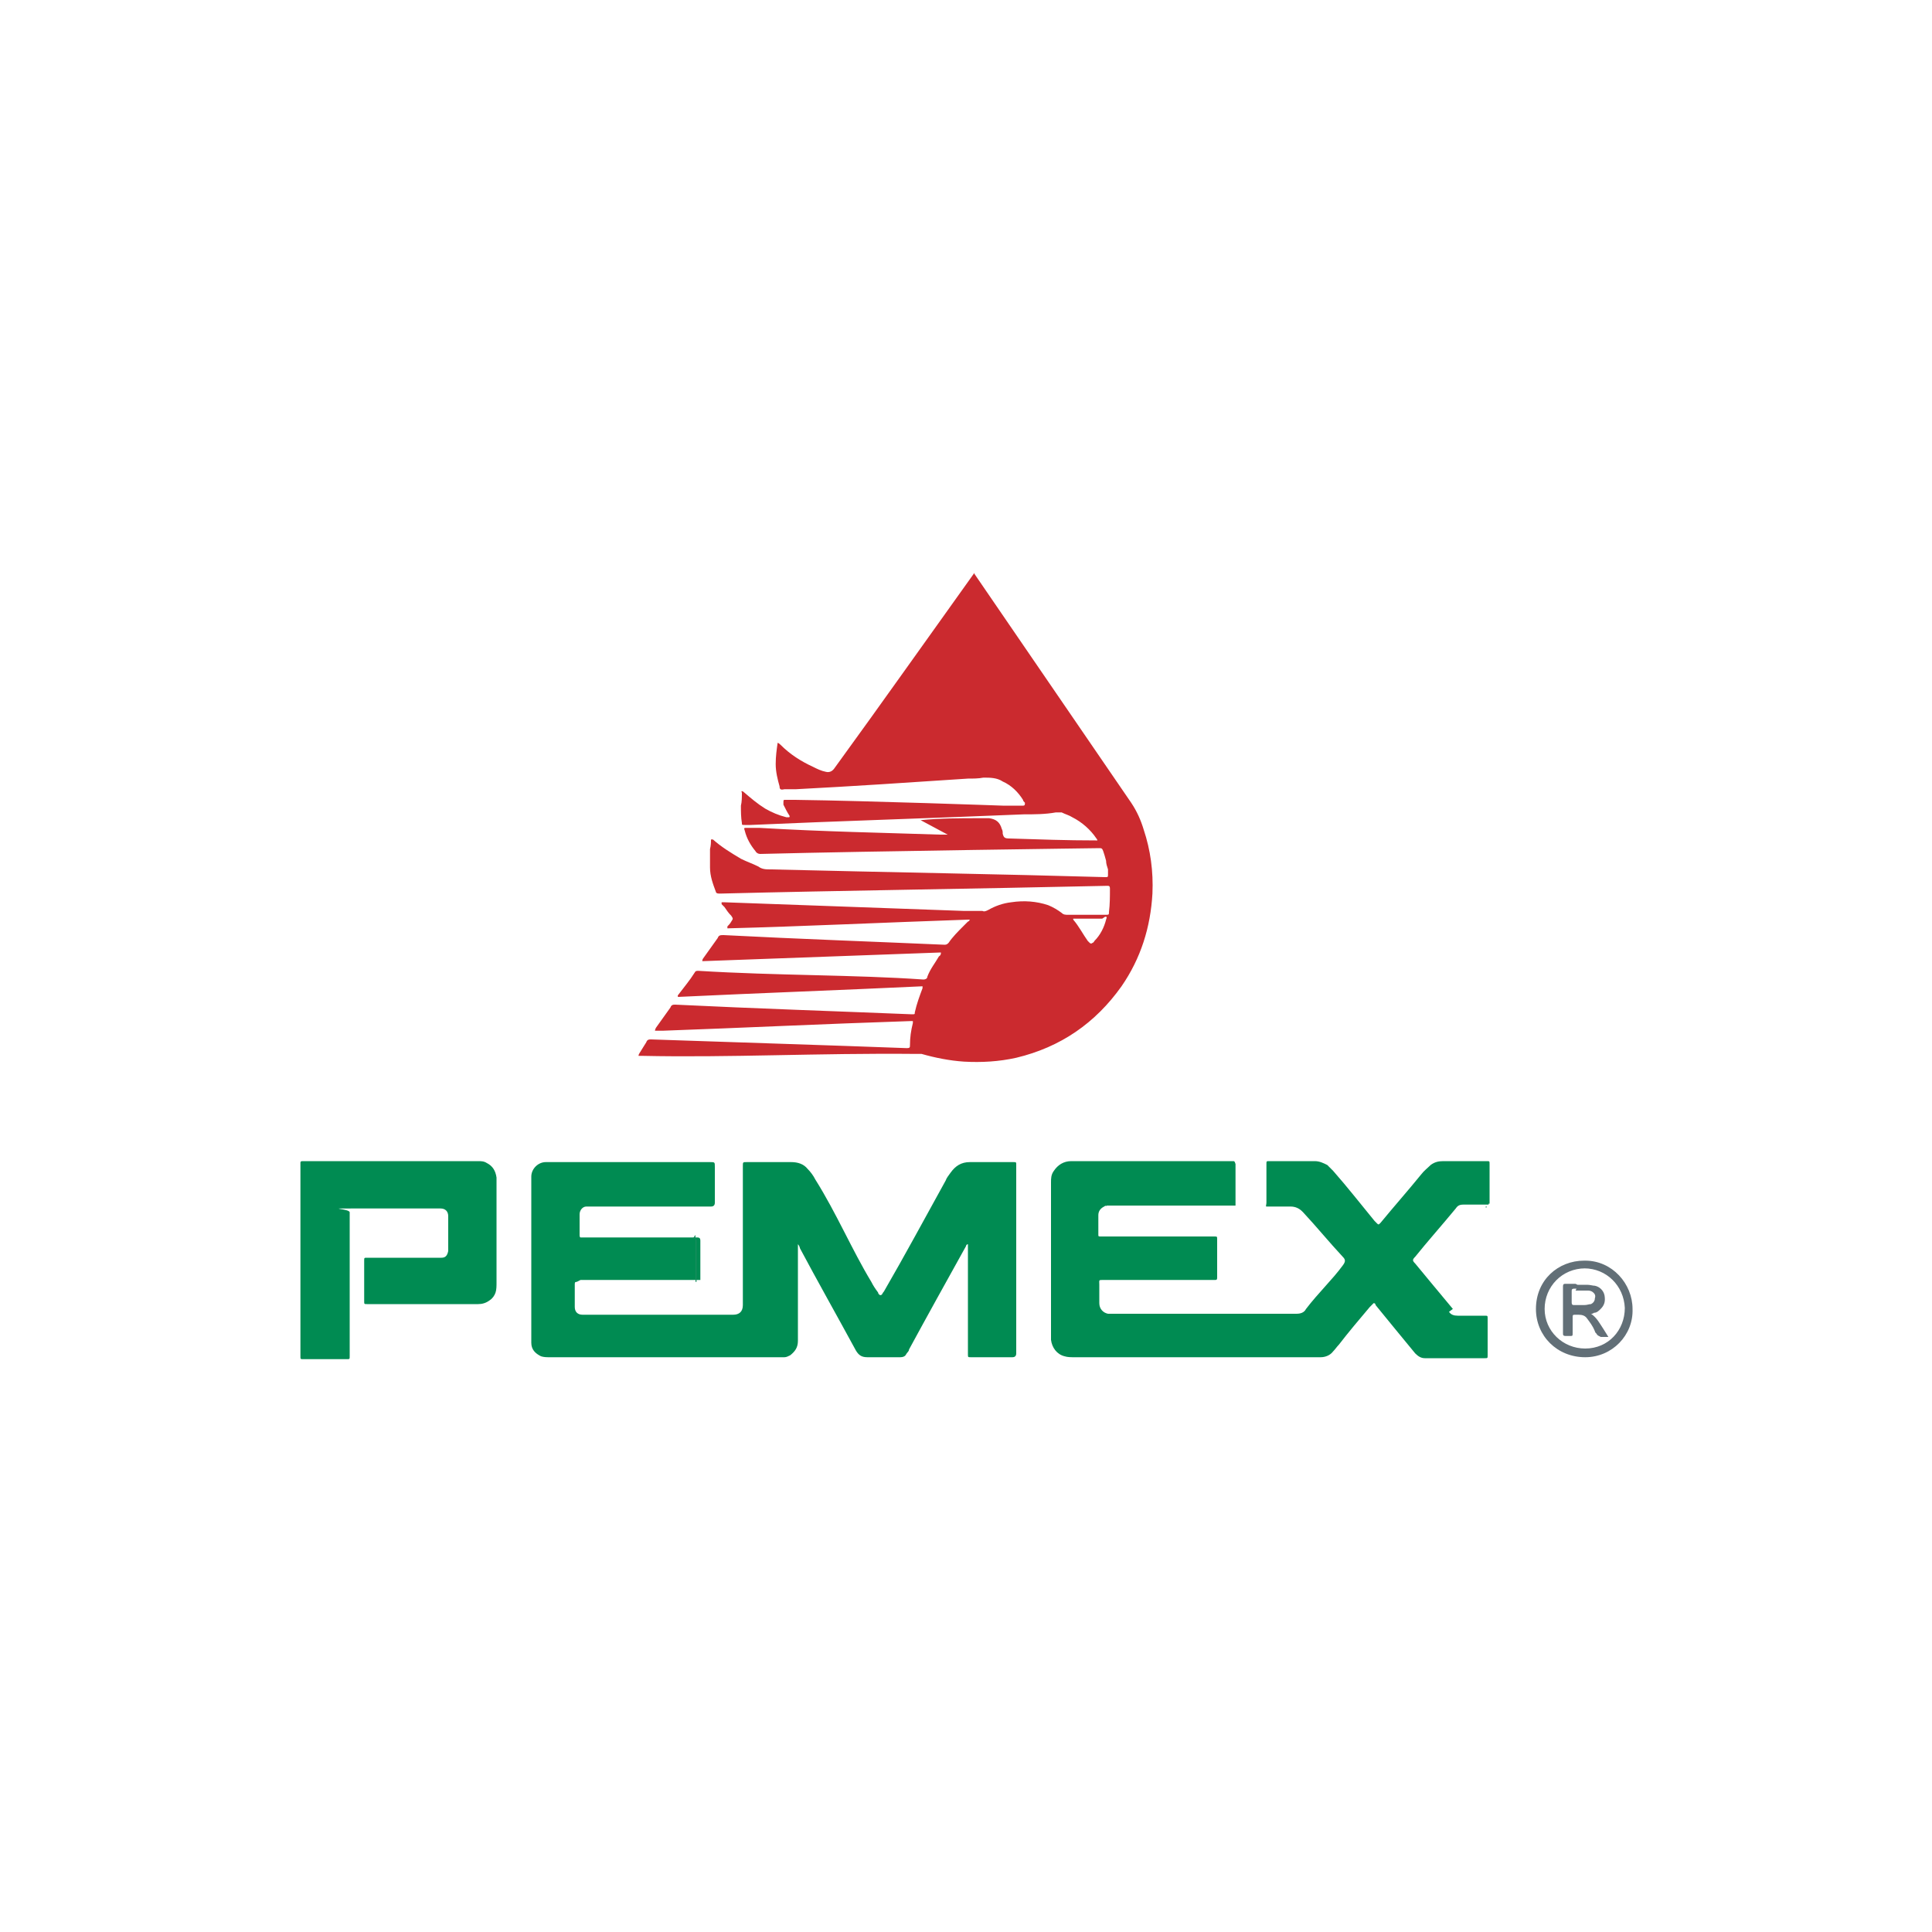
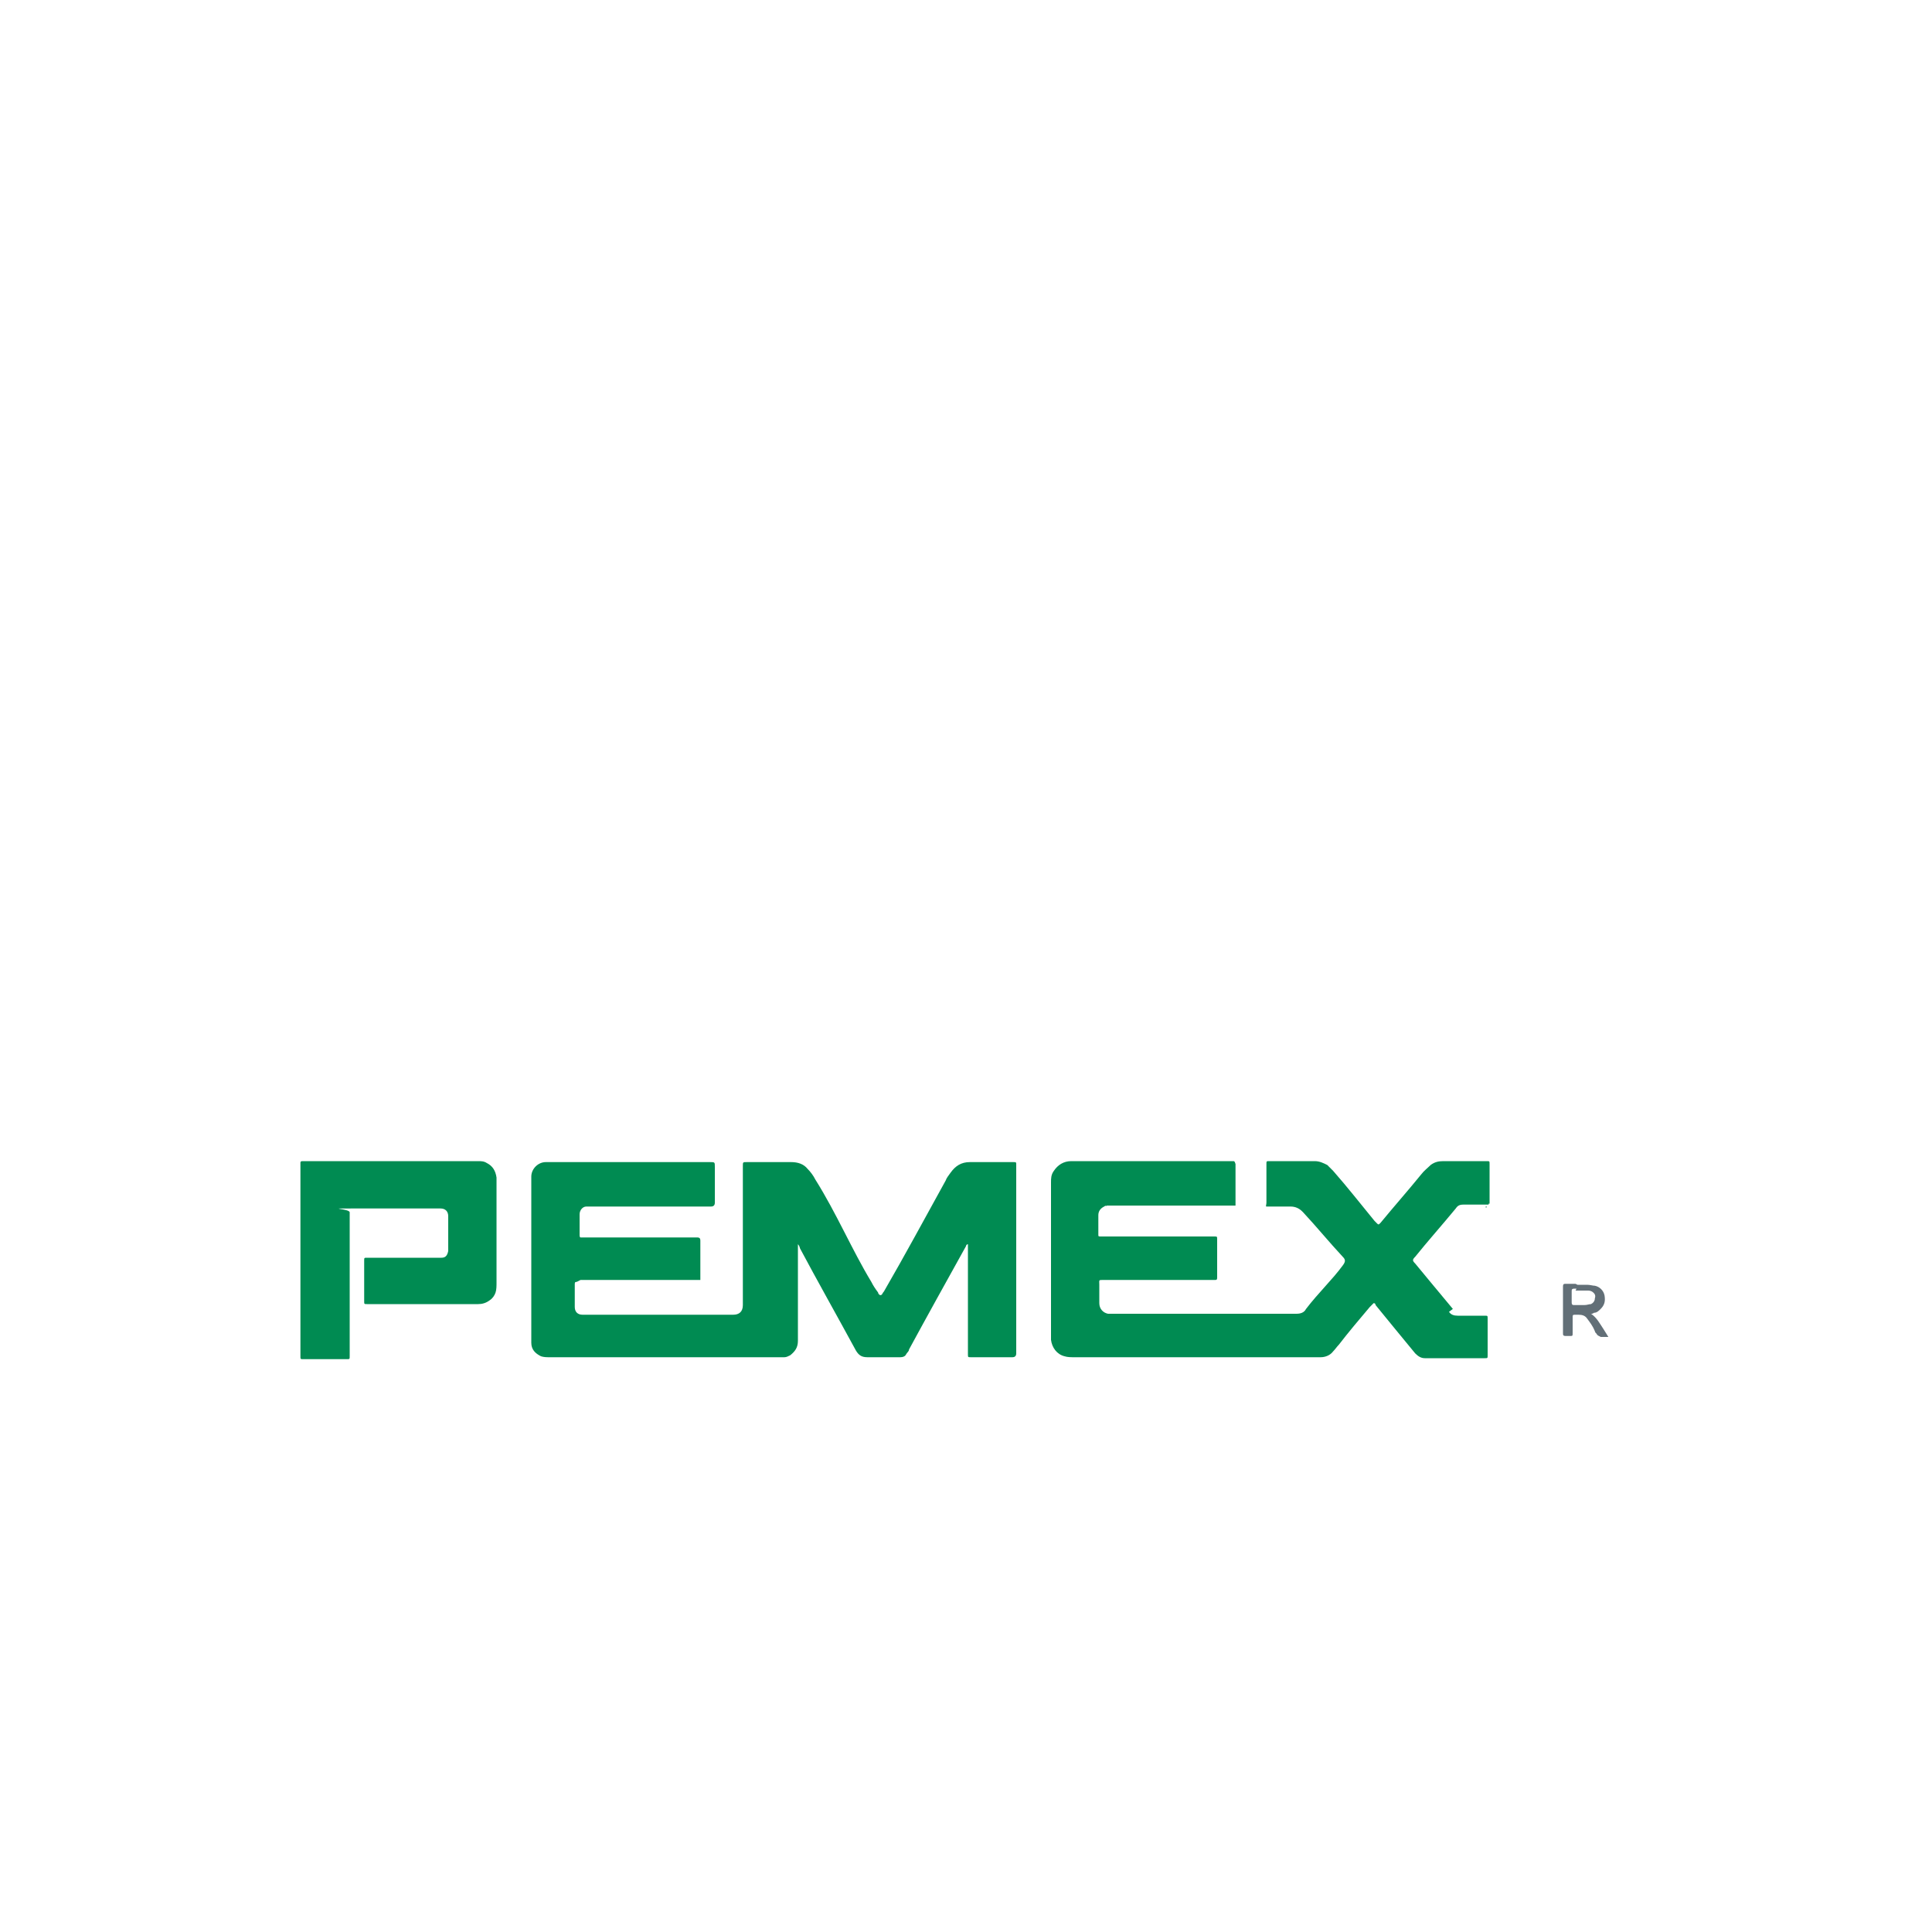
<svg xmlns="http://www.w3.org/2000/svg" version="1.1" viewBox="0 0 200 200">
  <defs>
    <style>
      .cls-1 {
        fill: #cb2a2f;
      }

      .cls-2 {
        fill: #097a4d;
      }

      .cls-3 {
        fill: #077e4e;
      }

      .cls-4 {
        fill: #dd7679;
      }

      .cls-5 {
        fill: #198d5d;
      }

      .cls-6 {
        fill: #626f77;
      }

      .cls-7 {
        fill: #008b52;
      }

      .cls-8 {
        fill: #077d4e;
      }
    </style>
  </defs>
  <g>
    <g id="Capa_1">
-       <path id="path59" class="cls-1" d="M100.8,59.4c-4.3,6-9.6,13.5-14.4,20.1-.2.3-.5.5-.9.4-.5-.1-.9-.3-1.3-.5-1.3-.6-2.4-1.3-3.4-2.3,0,0-.2-.2-.3-.2-.1.7-.2,1.4-.2,2.2,0,.8.2,1.6.4,2.3,0,.3.1.4.5.3,0,0,.1,0,.2,0,.3,0,.6,0,1,0,5.8-.3,11.8-.7,17.8-1.1.5,0,1.1,0,1.6-.1.7,0,1.4,0,2,.4.9.4,1.6,1.1,2.1,1.9,0,.1.1.2.2.3,0,.2,0,.3-.2.3s-.6,0-.9,0c-.4,0-.8,0-1.2,0,0,0-13.9-.5-21.5-.6-.3,0-.7,0-1,0-.2,0-.2,0-.2.3,0,0,0,.1,0,.2.2.4.4.8.6,1.1,0,0,.1.1,0,.2-.1,0-.2,0-.3,0-.8-.2-1.5-.5-2.2-.9-.8-.5-1.5-1.1-2.2-1.7,0,0-.1-.1-.2-.1-.1,0,0,.1,0,.2,0,.4,0,.9-.1,1.3,0,.6,0,1.2.1,1.8,0,.2,0,.2.3.2.2,0,.4,0,.6,0,8.9-.4,18.8-.7,28.3-1.1,1.1,0,2.2,0,3.3-.2.2,0,.4,0,.6,0,.4.2.8.3,1.1.5,1,.5,1.9,1.3,2.5,2.2,0,0,.1.1.1.2,0,0-.2,0-.2,0-2.9,0-5.8-.1-8.9-.2-.5,0-.6-.1-.7-.5,0-.2,0-.3-.1-.5-.2-.7-.6-1-1.3-1.1-.4,0-.7,0-1.1,0-1.9,0-3.9,0-6,.2,0,0,0,0,0,0,.9.5,1.9,1,2.8,1.5,0,0,0,0,0,0-.3,0-.5,0-.8,0-6-.2-11.9-.3-18.7-.7-.4,0-.9,0-1.3,0-.3,0-.3,0-.2.3.2.8.6,1.5,1.1,2.1.1.2.3.3.5.3,11.7-.3,35.1-.6,35.1-.6.2,0,.3,0,.4.3.1.3.2.6.3,1,0,.3.1.6.2.9,0,.2,0,.3,0,.5,0,.3,0,.3-.3.3-10.3-.3-22.4-.5-34.6-.8-.5,0-.9,0-1.3-.3-.6-.3-1.2-.5-1.8-.8-1-.6-2-1.2-2.9-2,0,0,0,0-.2,0,0,.3,0,.6-.1,1,0,.6,0,1.3,0,1.9,0,.9.3,1.7.6,2.5,0,.1.1.2.3.2,0,0,.2,0,.3,0,11.8-.3,26.6-.5,39.9-.8.2,0,.3,0,.3.3,0,.8,0,1.6-.1,2.4,0,.3,0,.3-.4.3s-.8,0-1.3,0c-.8,0-1.7,0-2.5,0-.3,0-.5,0-.7-.2-.4-.3-.9-.6-1.4-.8-1.2-.4-2.5-.5-3.8-.3-.9.1-1.7.4-2.4.8-.2.1-.4.2-.6.1-.6,0-1.3,0-1.9,0-8.3-.3-16.8-.6-24.9-.9,0,0-.2,0-.2,0,0,0,0,.2,0,.2,0,0,.2.2.3.3.2.3.4.6.7.9.2.3.2.3,0,.6-.1.2-.3.4-.4.5,0,.1,0,.2,0,.2,0,0,0,0,.1,0,7.7-.2,16-.6,24.8-.9,0,0,.1,0,.2,0,0,0-.1.2-.2.2-.2.2-.3.3-.5.5-.5.5-1.1,1.1-1.5,1.7-.1.1-.2.2-.4.2-6.8-.3-15.2-.6-22.9-1-.3,0-.5,0-.6.3-.5.7-1,1.4-1.5,2.1,0,0-.1.1-.1.3,8.2-.3,16.5-.6,24.7-.9,0,0,0,.1,0,.1,0,0,0,.2-.2.3-.4.7-.9,1.3-1.2,2.1,0,.2-.2.3-.4.3-7.1-.5-15.2-.4-23.3-.9-.2,0-.3,0-.4.2-.5.8-1.1,1.5-1.7,2.3,0,0-.1.1,0,.2,8.4-.4,16.8-.7,25.3-1.1,0,0,0,.2,0,.2-.3.8-.6,1.6-.8,2.5,0,.2,0,.2-.3.2-7.3-.3-16.3-.6-24.5-1-.2,0-.4,0-.5.3-.5.7-1,1.4-1.5,2.1,0,0-.1.2-.1.3.3,0,.5,0,.8,0,8.4-.3,16.5-.7,25.7-1,0,0,.2,0,.2,0,0,0,0,.1,0,.2-.2.8-.3,1.5-.3,2.3h0c0,.2,0,.3-.3.3,0,0,0,0-.1,0-8-.3-17.7-.6-26.4-.9-.2,0-.4,0-.5.3-.2.3-.3.5-.5.8-.1.2-.3.4-.3.6,0,0,.2,0,.3,0,9.2.2,18.2-.3,28.4-.2.2,0,.4,0,.6,0,1.4.4,2.9.7,4.4.8,1.8.1,3.6,0,5.4-.4,4.6-1.1,8.2-3.6,10.9-7.4,2-2.9,3-6.1,3.2-9.6.1-2.3-.2-4.5-.9-6.6-.3-1-.7-1.9-1.3-2.8l-16.3-23.8ZM114.4,94.9c.2,0,.2,0,.1.3-.2.8-.6,1.6-1.2,2.2,0,0-.1.2-.2.2-.1.1-.2.1-.3,0s-.1-.1-.2-.2c-.5-.7-.9-1.5-1.5-2.2,0,0,0,0,0,0,0,0,0-.1,0-.1.1,0,.3,0,.4,0,.4,0,.8,0,1.2,0h0c.5,0,1,0,1.4,0,0,0,0,0,0,0h0Z" />
      <path id="path61" class="cls-7" d="M59.7,132.7c-.1,0-.2,0-.2.2,0,.8,0,1.6,0,2.4,0,.5.3.8.8.8.1,0,.2,0,.4,0h15.2c.6,0,1-.3,1-1,0-.2,0-.4,0-.6v-13.8c0-.4,0-.4.4-.4,1.5,0,3.1,0,4.6,0,.7,0,1.3.2,1.7.7.3.3.6.7.8,1.1,2.2,3.5,3.8,7.3,5.8,10.6.2.4.4.7.7,1.1,0,0,0,.1.1.2.1.1.2.1.3,0,0,0,.1-.2.2-.3,2.2-3.8,4.3-7.7,6.4-11.5.1-.3.3-.5.5-.8.5-.7,1.1-1.1,2-1.1.9,0,1.8,0,2.8,0h1.7c.3,0,.3,0,.3.3v19.5q0,.4-.4.4h-4.3c-.3,0-.3,0-.3-.3,0,0,0-.1,0-.2v-10.9c0-.1,0-.2,0-.3-.1,0-.2.1-.2.2-2,3.6-4,7.2-5.9,10.7,0,.2-.2.3-.3.5-.1.2-.3.3-.6.3-.1,0-.2,0-.4,0-1,0-2,0-3,0-.6,0-.9-.2-1.2-.7-1.9-3.5-4.1-7.4-5.8-10.6,0-.1-.1-.3-.2-.4,0,0,0,0,0,0,0,0,0,0,0,0,0,0,0,.1,0,.2,0,3.3,0,6.5,0,9.8,0,.7-.3,1.1-.8,1.5-.2.1-.4.2-.6.2-.2,0-.5,0-.7,0-8,0-16,0-23.6,0-.3,0-.6,0-.9-.1-.6-.3-1-.7-1-1.4,0-.2,0-.4,0-.6v-16.1c0-.2,0-.3,0-.5,0-.8.7-1.5,1.5-1.5,5.7,0,12,0,17,0,.5,0,.5,0,.5.5,0,1.2,0,2.5,0,3.7h0q0,.4-.4.4c-4.2,0-8.7,0-12.5,0-.1,0-.3,0-.4,0-.4,0-.7.4-.7.8,0,.7,0,1.4,0,2.1,0,.1,0,.3.1.3.1,0,.2,0,.4,0h11.7q.3,0,.3.3v3.8c0,0,0,.2,0,.3h0c0,0-.2,0-.3,0h-11.8c0,0-.2,0-.3,0h0Z" />
      <path id="path63" class="cls-7" d="M150,135.8c.2.3.5.4.9.4.9,0,1.9,0,2.8,0,.3,0,.3,0,.3.3,0,1.3,0,2.6,0,3.8,0,.3,0,.3-.3.3h-5.6c-.2,0-.4,0-.6,0-.4,0-.7-.2-1-.5-1.4-1.7-2.8-3.4-4.1-5,0,0,0-.2-.2-.2-.1.1-.3.3-.4.4-1.1,1.3-2.2,2.6-3.2,3.9-.2.2-.4.5-.6.7-.3.4-.8.6-1.3.6-.2,0-.3,0-.5,0h-25c-.3,0-.7,0-1-.1-.8-.2-1.3-.9-1.4-1.7,0,0,0-.1,0-.2,0-5.4,0-10.8,0-16.1,0-.4,0-.8.3-1.2.4-.6,1-1,1.8-1,5.8,0,11.1,0,16.6,0h.1c.2,0,.2,0,.3.3,0,.2,0,.4,0,.5,0,.9,0,1.9,0,2.8,0,.3,0,.5,0,.8,0,0,0,.1,0,.2-.3,0-.6,0-.9,0-4,0-8,0-12,0-.1,0-.3,0-.4,0,0,0-.2,0-.3.1-.4.2-.6.5-.6.9,0,.7,0,1.3,0,2,0,.2,0,.2.3.2,4,0,8,0,11.7,0,.3,0,.3,0,.3.3v3.9h0c0,.2,0,.3-.2.3,0,0-.2,0-.2,0-3.8,0-7.6,0-11.4,0-.5,0-.4,0-.4.5,0,.6,0,1.2,0,1.9,0,.6.4,1,.9,1.1.2,0,.4,0,.6,0,6.8,0,18.9,0,18.9,0,.4,0,.8-.1,1-.5,1.3-1.7,2.7-3,3.8-4.5.3-.4.3-.6,0-.9-1.4-1.5-2.7-3.1-4.1-4.6,0,0,0,0-.1-.1-.3-.3-.7-.5-1.2-.5-.8,0-1.6,0-2.4,0s-.2,0-.2,0c.3,0,.6,0,1,0,.7,0,1.4,0,1.9,0-.8,0-1.8,0-2.8,0-.1,0,0-.2,0-.4,0-1.3,0-2.6,0-4,0-.3,0-.3.3-.3h4.7c.5,0,.9.2,1.3.4.2.2.4.4.6.6,1.5,1.7,2.9,3.5,4.3,5.2,0,0,.1.1.2.2.2.2.2.2.4,0,1.4-1.7,2.9-3.4,4.2-5,.3-.4.7-.7,1-1,.4-.3.8-.4,1.3-.4h4.5c.3,0,.3,0,.3.3,0,1.4,0,2.8,0,4.1,0,0-.2,0-.3,0h-2.6s0,0,0,0c.8,0,1.7,0,2.5,0,.1,0,.2,0,.3,0,0,0,0,0,0,.1,0,0,0,0-.1,0-.8,0-1.7,0-2.5,0-.4,0-.6.1-.8.4-1.4,1.7-3,3.5-4.2,5-.3.3-.3.4,0,.7,1.4,1.7,2.4,2.9,3.9,4.7h0Z" />
      <path id="path65" class="cls-7" d="M31.1,130.4c0-3.4,0-6.4,0-9.6,0-.1,0-.2,0-.4,0-.1,0-.2.2-.2.2,0,.4,0,.6,0,6.2,0,11.8,0,17.6,0,.3,0,.6,0,.9.2.6.3.9.8,1,1.5,0,0,0,.2,0,.3v10.6c0,.3,0,.7-.1,1-.1.3-.3.6-.6.8-.4.3-.8.4-1.2.4-3.8,0-7.7,0-11.5,0h0c-.3,0-.3,0-.3-.3v-4.2c0-.3,0-.3.3-.3,2.4,0,4.9,0,7.3,0s.3,0,.4,0c.4,0,.6-.2.7-.7,0-1.2,0-2.4,0-3.6,0-.5-.3-.8-.8-.8-3.3,0-5.8,0-9,0s-.4,0-.4.4c0,3.7,0,7.4,0,11.1,0,1.3,0,2.6,0,3.8,0,.3,0,.3-.3.3h-4.5c-.3,0-.3,0-.3-.3v-9.9h0Z" />
-       <path id="path67" class="cls-6" d="M164,130.5c-2.7,0-5,2-5,5,0,2.8,2.2,5,5.1,5,2.8,0,5-2.3,4.9-5,0-2.6-2.1-5-4.9-5ZM164,131.3c2.3,0,4.1,1.8,4.2,4.1,0,2.3-1.7,4.2-4.1,4.2-2.3,0-4.2-1.8-4.2-4.1,0-2.3,1.8-4.2,4.2-4.2Z" />
-       <path id="path69" class="cls-8" d="M114.5,124.9c0,0,0-.1.1-.1h.3c4.2,0,8.3,0,12.5,0,.2,0,.4,0,.4-.2,0,0,0,.2,0,.2,0,0,0,0-.1,0,0,0-.2,0-.2,0h-11.8c-.4,0-.8,0-1.2,0h0Z" />
-       <path id="path71" class="cls-5" d="M72,132.7c0-1.4,0-2.7,0-4.1s0-.4-.4-.4c-3.9,0-7.8,0-11.6,0-.1,0-.2,0-.3,0,.1,0,.2,0,.3,0h11.7c.4,0,.4,0,.4.4,0,1.2,0,2.4,0,3.6,0,.2,0,.3,0,.5h0Z" />
+       <path id="path69" class="cls-8" d="M114.5,124.9c0,0,0-.1.1-.1h.3c4.2,0,8.3,0,12.5,0,.2,0,.4,0,.4-.2,0,0,0,.2,0,.2,0,0,0,0-.1,0,0,0-.2,0-.2,0h-11.8c-.4,0-.8,0-1.2,0Z" />
      <path id="path73" class="cls-5" d="M59.7,132.7c0,0,.2,0,.3,0h11.7c0,0,.2,0,.3,0,0,0-.2,0-.3,0-3.9,0-7.8,0-11.8,0,0,0-.2,0-.3,0Z" />
      <path id="path75" class="cls-3" d="M153.8,124.9h-2.9c0,0,.2,0,.3,0,.7,0,1.4,0,2,0s.5,0,.7,0c0,.1,0,.1-.1.1Z" />
      <path id="path79" class="cls-4" d="M86.5,79.1c0,0,0,0,0,0,0,0,0,0,0,0,0,0,0,0,0-.1,0,0,0,0,0,0h0Z" />
      <path id="path81" class="cls-7" d="M147.7,132.9h0s0,0,0,0,0,0,0,0h0Z" />
-       <path id="path85" class="cls-2" d="M130.9,124.9c0,0,.1,0,.2,0h2.8s0,0,.1,0c-1.1,0-2.1,0-3.2,0,0,0,0,0,0,0Z" />
      <path id="path89" class="cls-6" d="M163.1,132.9c-.3,0-.7,0-1,0-.2,0-.3,0-.3.3,0,1.6,0,3.2,0,4.8,0,.2,0,.3.3.3.1,0,.2,0,.4,0,.3,0,.3,0,.3-.3,0-.4,0-.8,0-1.2s0-.4,0-.5c0-.1,0-.2.2-.2.1,0,.3,0,.4,0,.4,0,.7.1.9.4.3.4.6.8.8,1.3,0,.1.1.2.2.3,0,.1.2.2.4.3.3,0,.5,0,.8,0-.2-.3-.3-.5-.5-.8-.4-.6-.7-1.2-1.3-1.6.1,0,.2,0,.3-.1.3,0,.5-.2.7-.4.4-.4.5-.8.4-1.4-.1-.5-.5-.9-1-1-.2,0-.5-.1-.8-.1-.4,0-.7,0-1,0h0ZM163.1,133.6c.2,0,.3,0,.6,0,.1,0,.3,0,.6,0,.2,0,.3,0,.5.1.3.2.4.4.3.7,0,.3-.2.5-.4.6-.2,0-.4.1-.7.1-.3,0-.7,0-1,0-.2,0-.3,0-.3-.3,0-.4,0-.7,0-1.1,0-.2,0-.3.3-.3,0,0,.1,0,.2,0Z" />
    </g>
  </g>
</svg>